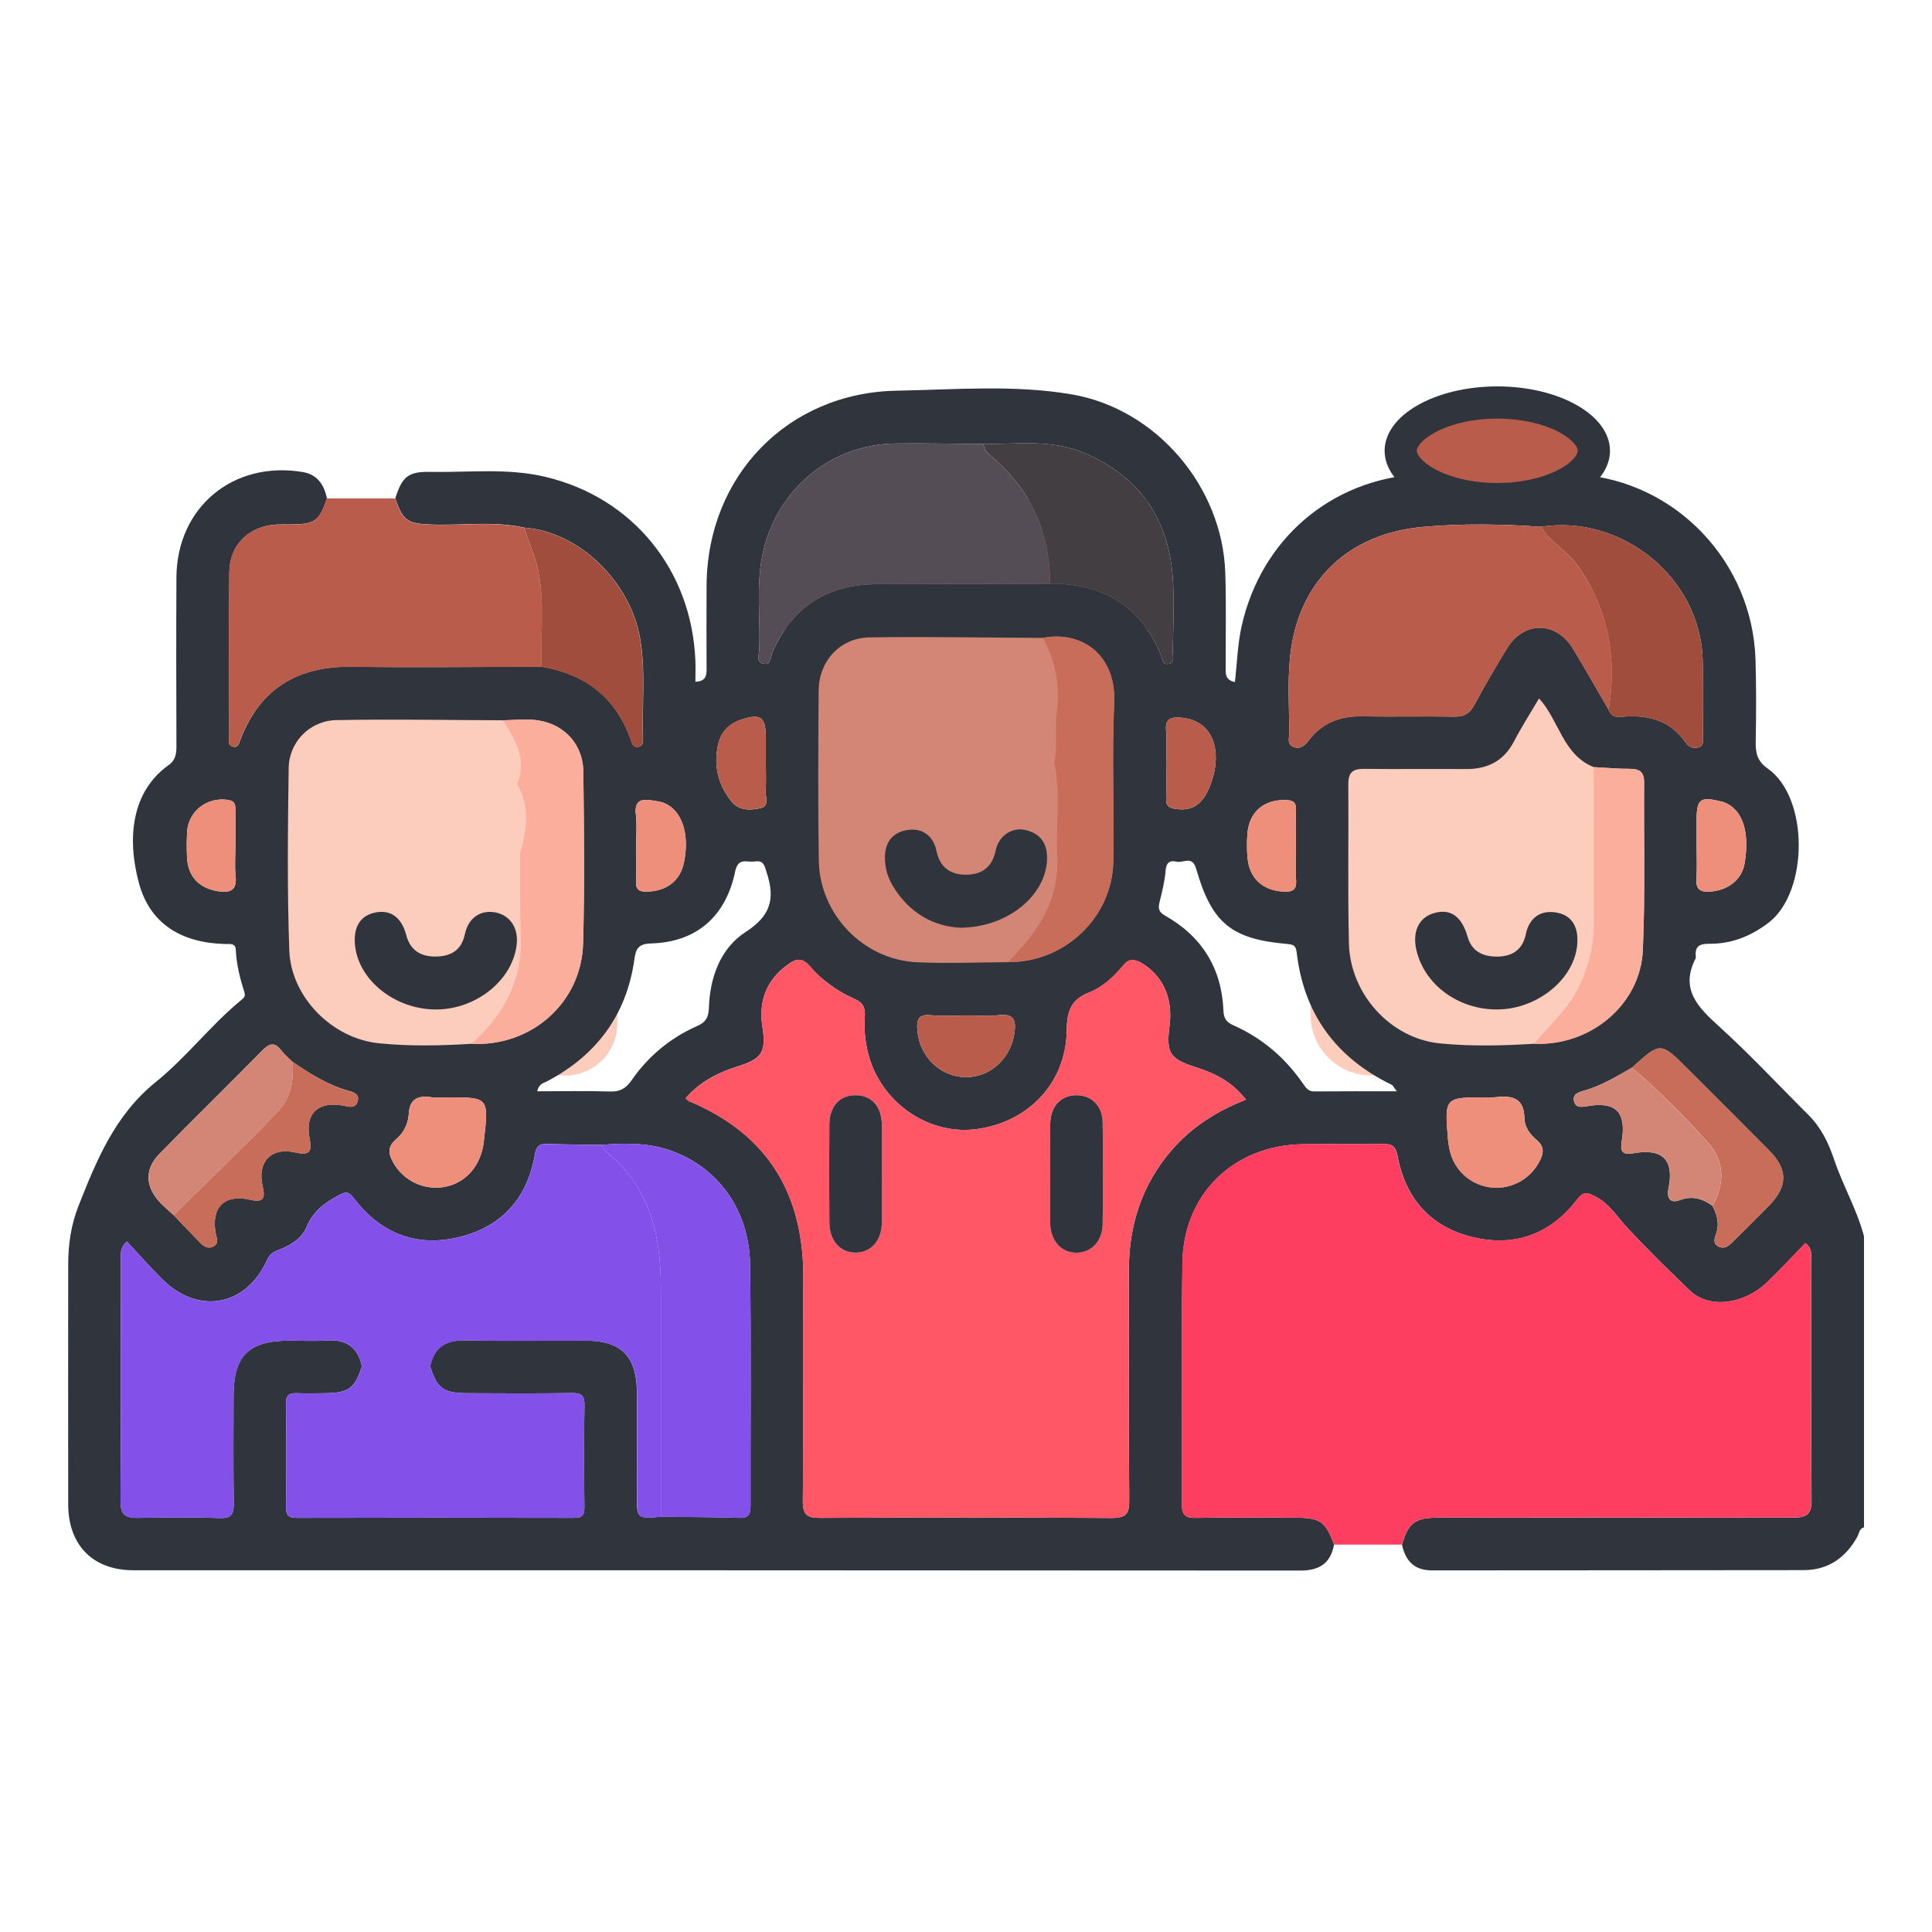
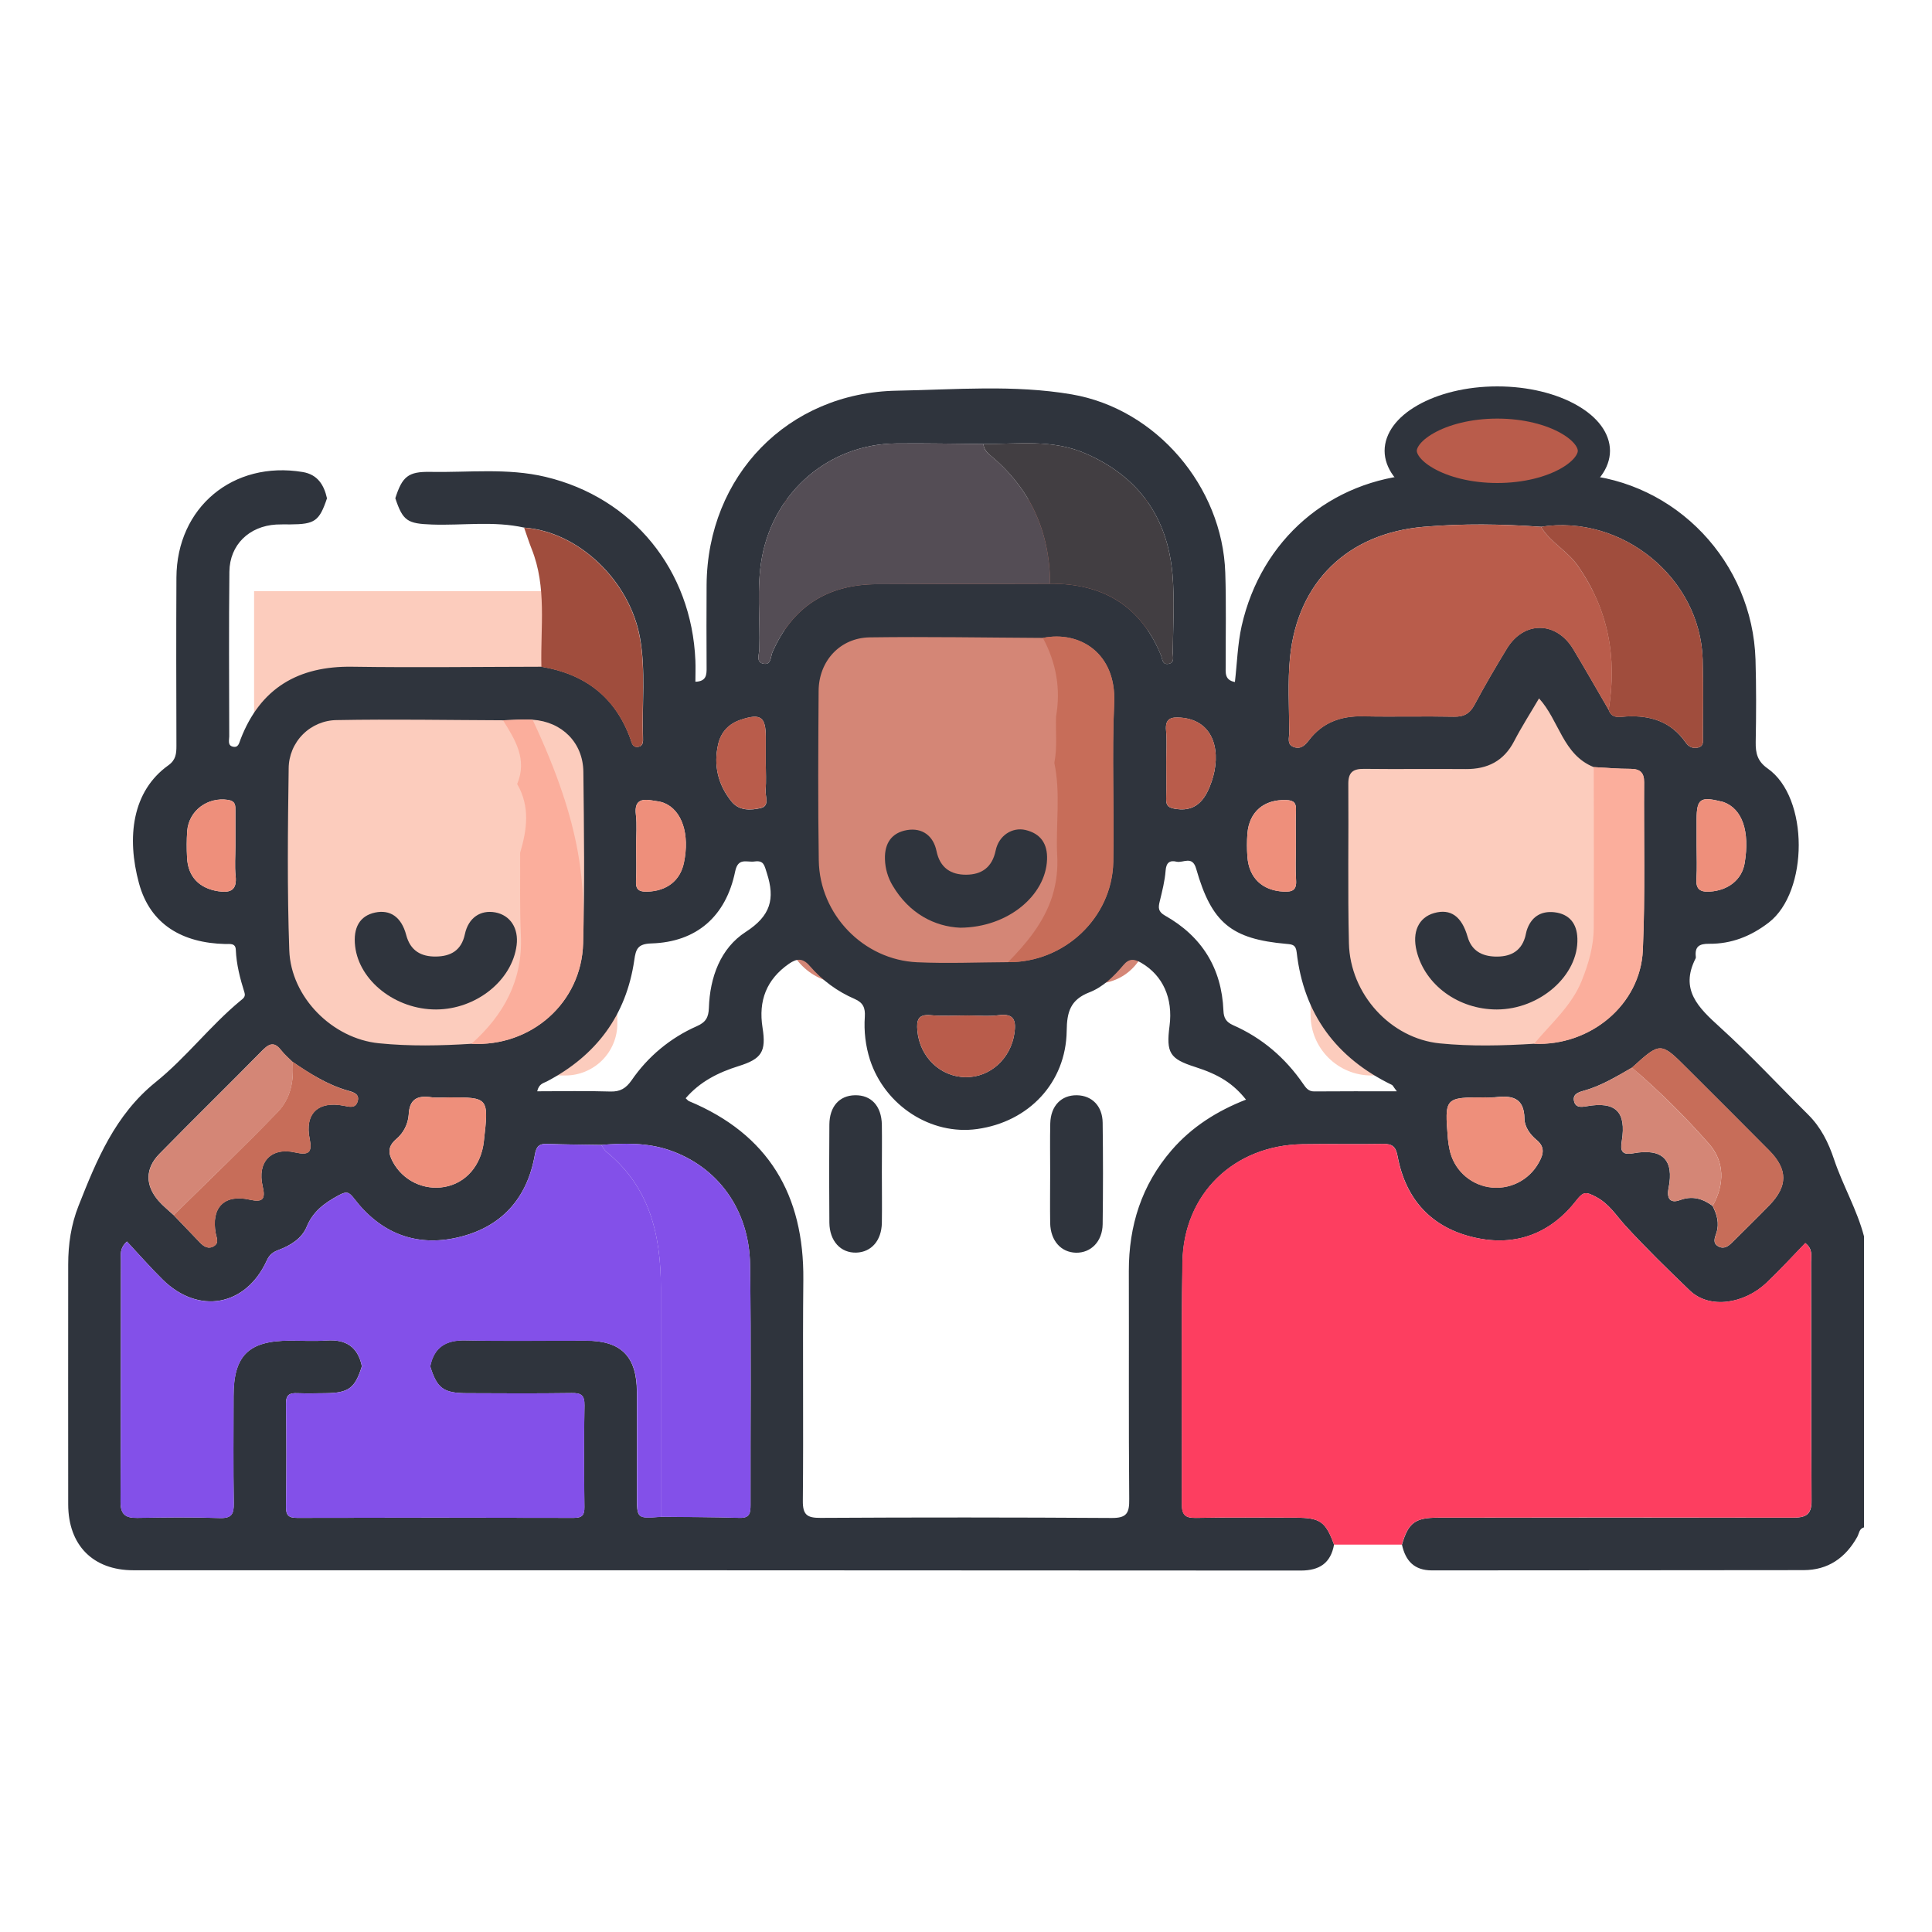
<svg xmlns="http://www.w3.org/2000/svg" width="60" height="60" viewBox="0 0 60 60" fill="none">
  <path d="M24.359 15.505H35.641V28.934C35.641 29.146 35.599 29.356 35.518 29.551C35.437 29.747 35.319 29.925 35.169 30.074C35.019 30.224 34.842 30.343 34.646 30.424C34.45 30.505 34.241 30.547 34.029 30.547H26.247C25.746 30.547 25.266 30.348 24.912 29.994C24.558 29.64 24.36 29.16 24.36 28.659V15.505H24.359Z" fill="#D48676" />
  <path d="M40.7 18.358H51.981V31.788C51.982 31.999 51.94 32.209 51.859 32.405C51.778 32.601 51.659 32.779 51.509 32.928C51.359 33.078 51.181 33.197 50.985 33.278C50.789 33.359 50.579 33.4 50.367 33.4H42.586C42.085 33.4 41.605 33.2 41.252 32.846C40.898 32.492 40.7 32.012 40.7 31.512V18.358Z" fill="#FCCCBD" />
  <path d="M7.891 18.358H19.172V31.788C19.173 31.999 19.131 32.209 19.05 32.404C18.969 32.6 18.85 32.778 18.701 32.928C18.551 33.077 18.373 33.196 18.177 33.277C17.982 33.358 17.772 33.4 17.561 33.4H9.778C9.278 33.4 8.798 33.201 8.444 32.847C8.09 32.493 7.891 32.013 7.891 31.512V18.358Z" fill="#FCCCBD" />
  <path d="M41.43 47.97C41.325 48.547 40.975 48.775 40.394 48.775C28.311 48.767 16.227 48.765 4.144 48.766C2.883 48.766 2.12 47.982 2.118 46.721C2.114 44.235 2.118 41.749 2.118 39.264C2.118 38.642 2.208 38.034 2.436 37.456C3 36.028 3.571 34.626 4.836 33.605C5.778 32.846 6.524 31.86 7.461 31.083C7.545 31.014 7.636 30.96 7.592 30.823C7.456 30.39 7.342 29.953 7.323 29.495C7.314 29.278 7.13 29.321 6.992 29.317C5.677 29.285 4.667 28.722 4.316 27.43C3.929 26.007 4.1 24.573 5.229 23.767C5.462 23.601 5.479 23.404 5.479 23.161C5.474 21.419 5.47 19.677 5.479 17.936C5.489 15.758 7.239 14.3 9.4 14.659C9.863 14.736 10.062 15.059 10.155 15.476C9.916 16.184 9.779 16.282 9.012 16.286C8.867 16.286 8.721 16.282 8.577 16.29C7.738 16.34 7.134 16.919 7.124 17.753C7.105 19.458 7.116 21.164 7.119 22.869C7.119 22.985 7.062 23.151 7.234 23.189C7.406 23.227 7.425 23.077 7.472 22.956C8.085 21.37 9.262 20.68 10.941 20.706C12.899 20.735 14.859 20.709 16.819 20.706C18.16 20.929 19.106 21.64 19.578 22.94C19.617 23.048 19.634 23.215 19.808 23.195C19.983 23.175 19.974 23.024 19.97 22.9C19.936 21.87 20.059 20.837 19.877 19.811C19.559 18.032 17.963 16.508 16.282 16.386C15.332 16.173 14.371 16.323 13.416 16.29C12.654 16.263 12.512 16.181 12.277 15.473C12.491 14.8 12.678 14.642 13.36 14.655C14.554 14.677 15.759 14.528 16.939 14.809C19.653 15.454 21.48 17.703 21.596 20.515C21.605 20.73 21.596 20.947 21.596 21.172C21.943 21.162 21.947 20.95 21.944 20.724C21.941 19.871 21.937 19.018 21.944 18.166C21.968 14.779 24.464 12.192 27.854 12.133C29.663 12.101 31.489 11.941 33.285 12.248C35.912 12.698 37.964 15.113 38.052 17.785C38.084 18.745 38.062 19.707 38.065 20.669C38.065 20.884 38.023 21.119 38.351 21.181C38.419 20.598 38.434 20.006 38.561 19.439C39.166 16.761 41.3 14.908 44.041 14.728C45.707 14.615 47.379 14.618 49.044 14.736C52.059 14.955 54.425 17.459 54.519 20.485C54.544 21.335 54.541 22.192 54.525 23.044C54.519 23.393 54.579 23.643 54.896 23.866C56.188 24.77 56.167 27.699 54.93 28.651C54.373 29.079 53.767 29.317 53.075 29.31C52.772 29.307 52.632 29.397 52.664 29.706C52.668 29.724 52.667 29.743 52.66 29.761C52.16 30.738 52.747 31.294 53.41 31.897C54.364 32.762 55.241 33.709 56.155 34.617C56.55 35.01 56.782 35.478 56.959 36.008C57.23 36.816 57.67 37.562 57.888 38.394V47.434C57.737 47.473 57.737 47.624 57.68 47.727C57.315 48.382 56.771 48.761 56.014 48.762C52.164 48.769 48.318 48.765 44.47 48.77C43.917 48.77 43.648 48.47 43.539 47.97C43.739 47.289 43.944 47.133 44.666 47.133C48.333 47.129 51.999 47.129 55.666 47.133C56.059 47.133 56.266 47.061 56.26 46.599C56.241 44.13 56.252 41.663 56.245 39.194C56.245 39.011 56.309 38.794 56.066 38.605C55.666 39.019 55.274 39.447 54.855 39.844C54.174 40.486 53.096 40.673 52.474 40.074C51.794 39.419 51.111 38.755 50.474 38.059C50.181 37.737 49.974 37.382 49.554 37.164C49.269 37.014 49.173 36.999 48.969 37.264C48.163 38.309 47.077 38.724 45.794 38.433C44.466 38.133 43.657 37.258 43.405 35.913C43.35 35.618 43.252 35.52 42.955 35.526C42.12 35.542 41.285 35.52 40.45 35.535C38.324 35.569 36.759 37.072 36.724 39.196C36.681 41.699 36.717 44.204 36.704 46.708C36.704 47.041 36.804 47.146 37.136 47.14C38.169 47.121 39.204 47.132 40.239 47.134C41 47.134 41.169 47.255 41.43 47.97ZM50.68 33.157C50.196 33.435 49.719 33.729 49.173 33.877C49.011 33.922 48.834 33.985 48.882 34.194C48.929 34.404 49.099 34.386 49.276 34.355C50.176 34.196 50.512 34.529 50.366 35.434C50.316 35.726 50.356 35.885 50.724 35.816C51.624 35.651 51.996 36.02 51.819 36.894C51.753 37.221 51.869 37.382 52.175 37.269C52.566 37.126 52.878 37.227 53.185 37.449C53.319 37.714 53.4 37.986 53.306 38.283C53.256 38.438 53.172 38.606 53.37 38.711C53.544 38.803 53.681 38.699 53.801 38.578C54.185 38.194 54.575 37.816 54.951 37.428C55.523 36.836 55.523 36.318 54.946 35.733C54.105 34.883 53.258 34.042 52.413 33.197C51.569 32.352 51.572 32.35 50.682 33.157H50.68ZM9.08 32.973C8.965 32.858 8.837 32.752 8.738 32.623C8.553 32.382 8.397 32.37 8.174 32.596C7.106 33.681 6.018 34.746 4.952 35.833C4.502 36.29 4.507 36.812 4.921 37.29C5.062 37.453 5.234 37.587 5.392 37.735C5.667 38.022 5.942 38.309 6.216 38.594C6.338 38.721 6.482 38.803 6.649 38.694C6.806 38.594 6.728 38.449 6.699 38.306C6.549 37.496 6.966 37.076 7.757 37.256C8.157 37.346 8.252 37.243 8.157 36.844C7.977 36.087 8.419 35.617 9.167 35.789C9.593 35.886 9.699 35.785 9.617 35.371C9.454 34.584 9.879 34.178 10.684 34.34C10.85 34.373 11.03 34.425 11.1 34.222C11.188 33.972 10.97 33.917 10.8 33.869C10.167 33.689 9.621 33.34 9.082 32.973H9.08ZM30.543 13.79C29.636 13.783 28.73 13.761 27.823 13.772C25.755 13.796 24.047 15.257 23.665 17.299C23.486 18.253 23.615 19.215 23.581 20.172C23.577 20.326 23.462 20.581 23.732 20.616C23.953 20.646 23.931 20.39 23.988 20.258C24.607 18.841 25.697 18.151 27.229 18.143C29.023 18.134 30.818 18.133 32.612 18.128C34.249 18.116 35.426 18.81 36.057 20.355C36.1 20.462 36.093 20.64 36.273 20.619C36.492 20.592 36.423 20.399 36.423 20.271C36.429 19.456 36.483 18.635 36.412 17.826C36.255 16.056 35.353 14.793 33.703 14.079C32.676 13.633 31.604 13.793 30.543 13.79ZM49.958 22.044C50.057 22.335 50.307 22.261 50.508 22.25C51.262 22.21 51.902 22.413 52.35 23.059C52.443 23.194 52.566 23.25 52.723 23.218C52.928 23.177 52.886 23.006 52.886 22.868C52.886 22.072 52.901 21.276 52.878 20.48C52.806 17.953 50.378 15.966 47.854 16.36C46.642 16.273 45.425 16.255 44.217 16.36C41.849 16.563 40.297 18.075 40.063 20.41C39.986 21.182 40.036 21.968 40.039 22.747C40.039 22.912 39.951 23.134 40.203 23.207C40.413 23.268 40.536 23.134 40.654 22.982C41.075 22.436 41.641 22.232 42.322 22.245C43.264 22.265 44.209 22.238 45.151 22.257C45.465 22.264 45.645 22.163 45.794 21.885C46.108 21.294 46.449 20.715 46.797 20.142C47.327 19.273 48.333 19.285 48.861 20.163C49.235 20.787 49.593 21.417 49.958 22.044ZM47.644 32.415C49.385 32.492 50.944 31.207 51.02 29.51C51.097 27.773 51.048 26.031 51.06 24.291C51.06 23.988 50.929 23.877 50.633 23.877C50.254 23.877 49.874 23.843 49.496 23.823C48.533 23.44 48.423 22.373 47.796 21.689C47.532 22.14 47.257 22.567 47.024 23.016C46.703 23.636 46.196 23.889 45.519 23.884C44.468 23.875 43.415 23.89 42.364 23.878C42.023 23.873 41.87 23.981 41.873 24.345C41.886 25.995 41.852 27.645 41.892 29.295C41.929 30.878 43.191 32.251 44.712 32.403C45.685 32.5 46.666 32.475 47.644 32.415ZM14.643 32.415C16.496 32.515 18.06 31.143 18.11 29.297C18.16 27.523 18.137 25.747 18.117 23.973C18.108 23.064 17.454 22.414 16.543 22.352C16.238 22.331 15.931 22.361 15.624 22.369C13.904 22.363 12.184 22.331 10.464 22.363C10.068 22.365 9.688 22.524 9.407 22.805C9.126 23.086 8.967 23.466 8.965 23.863C8.938 25.745 8.917 27.631 8.984 29.512C9.034 30.97 10.325 32.258 11.77 32.4C12.722 32.496 13.683 32.476 14.642 32.416L14.643 32.415ZM31.309 29.88C33.048 29.898 34.538 28.506 34.575 26.771C34.608 25.125 34.529 23.471 34.603 21.828C34.672 20.294 33.542 19.578 32.389 19.811C30.598 19.802 28.805 19.769 27.013 19.794C26.09 19.806 25.429 20.528 25.423 21.454C25.411 23.21 25.401 24.968 25.428 26.724C25.454 28.401 26.817 29.811 28.485 29.884C29.423 29.927 30.366 29.886 31.307 29.881L31.309 29.88ZM18.672 35.556C18.11 35.547 17.548 35.545 16.987 35.523C16.733 35.514 16.653 35.617 16.61 35.861C16.37 37.232 15.56 38.121 14.21 38.431C12.906 38.73 11.816 38.29 11.001 37.227C10.838 37.016 10.768 36.983 10.507 37.127C10.069 37.367 9.72 37.621 9.521 38.105C9.371 38.463 9.024 38.678 8.659 38.815C8.48 38.882 8.37 38.958 8.283 39.15C7.633 40.57 6.164 40.834 5.05 39.737C4.666 39.358 4.31 38.95 3.942 38.556C3.707 38.77 3.755 38.964 3.755 39.135C3.749 41.639 3.755 44.142 3.743 46.645C3.743 47.038 3.903 47.145 4.263 47.139C5.113 47.124 5.969 47.114 6.821 47.144C7.197 47.157 7.265 47.017 7.26 46.68C7.241 45.574 7.252 44.467 7.253 43.361C7.253 42.096 7.72 41.636 9 41.635C9.381 41.635 9.763 41.656 10.143 41.63C10.745 41.588 11.116 41.833 11.238 42.429C11.027 43.111 10.828 43.26 10.108 43.267C9.819 43.27 9.528 43.277 9.239 43.267C8.999 43.255 8.878 43.31 8.882 43.592C8.896 44.66 8.896 45.73 8.882 46.799C8.879 47.064 8.968 47.139 9.225 47.139C12.088 47.132 14.952 47.132 17.815 47.139C18.079 47.139 18.152 47.057 18.149 46.8C18.137 45.75 18.131 44.7 18.151 43.647C18.157 43.328 18.047 43.258 17.752 43.263C16.665 43.278 15.577 43.272 14.489 43.267C13.769 43.264 13.57 43.112 13.36 42.431C13.481 41.831 13.85 41.614 14.452 41.626C15.702 41.653 16.952 41.63 18.202 41.635C19.296 41.639 19.775 42.127 19.779 43.235C19.784 44.303 19.779 45.372 19.779 46.441C19.779 47.163 19.779 47.163 20.52 47.105C21.336 47.114 22.151 47.111 22.966 47.138C23.288 47.148 23.308 46.982 23.308 46.734C23.302 44.249 23.329 41.764 23.294 39.279C23.27 37.559 22.285 36.222 20.767 35.711C20.084 35.483 19.378 35.5 18.672 35.556ZM38.696 34.15C38.296 33.65 37.861 33.373 37.112 33.134C36.328 32.884 36.212 32.697 36.321 31.862C36.434 30.998 36.111 30.294 35.447 29.904C35.229 29.777 35.069 29.755 34.886 29.973C34.593 30.323 34.252 30.655 33.834 30.817C33.242 31.046 33.133 31.427 33.127 32.014C33.105 33.62 31.953 34.84 30.347 35.063C28.914 35.264 27.483 34.337 27.018 32.913C26.88 32.48 26.826 32.025 26.858 31.572C26.874 31.308 26.812 31.141 26.544 31.024C26.007 30.793 25.531 30.443 25.15 30C24.93 29.745 24.747 29.762 24.503 29.93C23.803 30.417 23.549 31.078 23.681 31.913C23.8 32.663 23.654 32.885 22.934 33.11C22.308 33.306 21.738 33.59 21.294 34.107C21.341 34.149 21.364 34.182 21.395 34.196C23.865 35.224 24.974 37.11 24.948 39.745C24.925 42.032 24.955 44.318 24.933 46.604C24.928 47.043 25.061 47.142 25.483 47.139C28.494 47.122 31.506 47.123 34.519 47.142C35.001 47.147 35.074 46.983 35.069 46.555C35.049 44.197 35.064 41.837 35.057 39.478C35.054 38.066 35.453 36.803 36.385 35.721C37.013 34.995 37.8 34.5 38.696 34.15ZM43.38 33.891C43.27 33.748 43.256 33.708 43.23 33.694C41.498 32.855 40.488 31.494 40.269 29.572C40.242 29.346 40.144 29.33 39.959 29.314C38.238 29.163 37.629 28.663 37.148 26.979C37.029 26.559 36.745 26.809 36.538 26.76C36.331 26.711 36.217 26.785 36.199 27.039C36.175 27.36 36.092 27.68 36.016 27.995C35.968 28.189 35.965 28.312 36.178 28.433C37.324 29.079 37.941 30.067 37.995 31.387C38.004 31.619 38.082 31.741 38.294 31.837C39.194 32.233 39.916 32.852 40.473 33.663C40.555 33.782 40.635 33.897 40.811 33.895C41.633 33.888 42.459 33.891 43.38 33.891ZM16.683 33.891C17.452 33.891 18.203 33.874 18.954 33.898C19.266 33.908 19.442 33.795 19.616 33.548C20.121 32.811 20.823 32.229 21.641 31.869C21.921 31.747 22.005 31.593 22.015 31.302C22.046 30.352 22.374 29.449 23.159 28.942C23.933 28.442 24.076 27.919 23.815 27.113C23.737 26.873 23.724 26.713 23.431 26.754C23.195 26.788 22.922 26.619 22.831 27.064C22.544 28.463 21.629 29.256 20.232 29.299C19.803 29.312 19.747 29.473 19.698 29.819C19.448 31.538 18.515 32.779 16.985 33.584C16.875 33.64 16.737 33.657 16.683 33.892V33.891ZM13.933 34.079C13.752 34.079 13.568 34.1 13.389 34.075C12.957 34.013 12.713 34.138 12.692 34.62C12.681 34.766 12.641 34.908 12.574 35.038C12.507 35.169 12.415 35.284 12.302 35.378C12.041 35.605 12.052 35.812 12.202 36.086C12.354 36.367 12.59 36.593 12.877 36.732C13.164 36.871 13.488 36.916 13.802 36.861C14.466 36.745 14.941 36.197 15.025 35.45C15.181 34.08 15.181 34.08 13.932 34.08L13.933 34.079ZM46.145 34.079C44.862 34.079 44.861 34.079 44.968 35.376C44.979 35.484 44.995 35.592 45.019 35.699C45.079 35.993 45.227 36.263 45.444 36.471C45.661 36.679 45.937 36.817 46.233 36.865C46.54 36.915 46.855 36.868 47.133 36.732C47.412 36.595 47.642 36.375 47.791 36.102C47.936 35.843 47.99 35.62 47.714 35.395C47.517 35.233 47.347 34.99 47.344 34.745C47.337 34.065 46.931 34.016 46.418 34.076C46.327 34.083 46.235 34.084 46.144 34.08L46.145 34.079ZM30.044 31.535C29.665 31.535 29.282 31.564 28.907 31.528C28.503 31.489 28.462 31.691 28.49 32.008C28.56 32.817 29.195 33.439 29.983 33.452C30.741 33.464 31.387 32.882 31.502 32.096C31.558 31.713 31.51 31.465 31.02 31.527C30.7 31.57 30.37 31.537 30.045 31.537L30.044 31.535ZM52.69 26.261C52.69 26.605 52.707 26.951 52.684 27.294C52.663 27.614 52.796 27.707 53.097 27.689C53.669 27.656 54.097 27.319 54.182 26.805C54.346 25.812 54.107 25.121 53.528 24.91C53.493 24.899 53.457 24.89 53.422 24.884C52.806 24.732 52.691 24.82 52.69 25.445C52.69 25.718 52.69 25.989 52.69 26.262L52.69 26.261ZM7.311 26.273C7.311 25.91 7.311 25.547 7.311 25.184C7.311 25.015 7.318 24.877 7.079 24.841C6.445 24.746 5.862 25.174 5.813 25.813C5.795 26.085 5.794 26.357 5.809 26.629C5.835 27.227 6.189 27.589 6.782 27.679C7.172 27.738 7.364 27.635 7.317 27.198C7.285 26.894 7.311 26.582 7.311 26.274L7.311 26.273ZM40.245 26.252C40.245 25.89 40.234 25.526 40.248 25.164C40.257 24.934 40.182 24.854 39.943 24.846C39.258 24.822 38.793 25.206 38.739 25.893C38.722 26.128 38.722 26.365 38.739 26.6C38.785 27.265 39.203 27.657 39.863 27.689C40.127 27.702 40.272 27.649 40.251 27.339C40.227 26.98 40.245 26.616 40.245 26.253L40.245 26.252ZM19.756 26.273C19.756 26.635 19.77 26.998 19.751 27.36C19.737 27.633 19.851 27.698 20.101 27.691C20.701 27.672 21.122 27.355 21.238 26.796C21.425 25.908 21.182 25.163 20.622 24.936C20.507 24.889 20.377 24.88 20.253 24.858C19.91 24.799 19.697 24.864 19.747 25.294C19.785 25.617 19.756 25.947 19.756 26.273L19.756 26.273ZM36.219 23.665C36.219 24.046 36.228 24.427 36.216 24.808C36.209 25.048 36.316 25.093 36.537 25.125C37.21 25.221 37.468 24.735 37.627 24.275C37.928 23.409 37.748 22.372 36.668 22.287C36.365 22.263 36.179 22.316 36.213 22.687C36.242 23.009 36.219 23.338 36.219 23.665ZM23.782 23.715C23.782 23.443 23.782 23.171 23.782 22.898C23.782 22.259 23.623 22.148 23.009 22.352C22.628 22.477 22.39 22.739 22.303 23.114C22.154 23.768 22.298 24.374 22.721 24.895C22.957 25.186 23.32 25.167 23.629 25.095C23.915 25.026 23.758 24.727 23.776 24.532C23.8 24.259 23.782 23.985 23.782 23.713V23.715Z" fill="#2F343D" />
  <path d="M41.43 47.97C41.169 47.255 40.999 47.134 40.234 47.133C39.2 47.133 38.166 47.12 37.132 47.139C36.798 47.145 36.698 47.039 36.7 46.707C36.712 44.203 36.678 41.698 36.719 39.194C36.755 37.071 38.319 35.569 40.447 35.533C41.281 35.52 42.117 35.541 42.951 35.525C43.246 35.519 43.344 35.617 43.401 35.913C43.651 37.257 44.462 38.131 45.791 38.432C47.072 38.723 48.16 38.308 48.965 37.263C49.169 36.998 49.265 37.013 49.55 37.163C49.969 37.381 50.176 37.736 50.47 38.057C51.107 38.754 51.791 39.417 52.47 40.072C53.093 40.672 54.17 40.486 54.85 39.843C55.27 39.447 55.659 39.018 56.062 38.603C56.305 38.795 56.241 39.011 56.242 39.194C56.248 41.661 56.237 44.13 56.256 46.597C56.26 47.06 56.056 47.133 55.662 47.132C51.995 47.124 48.329 47.124 44.662 47.132C43.941 47.132 43.738 47.288 43.535 47.969L41.43 47.97Z" fill="#FD3E60" />
-   <path d="M16.814 20.709C14.854 20.709 12.895 20.735 10.936 20.709C9.257 20.684 8.08 21.375 7.467 22.959C7.42 23.08 7.394 23.229 7.229 23.192C7.064 23.156 7.114 22.988 7.114 22.872C7.111 21.167 7.1 19.461 7.119 17.756C7.129 16.922 7.733 16.341 8.572 16.293C8.716 16.285 8.862 16.29 9.007 16.289C9.774 16.285 9.911 16.189 10.151 15.479H12.273C12.508 16.186 12.649 16.268 13.412 16.295C14.367 16.328 15.329 16.178 16.277 16.391C16.355 16.609 16.424 16.831 16.509 17.045C16.988 18.234 16.782 19.481 16.814 20.709Z" fill="#B95C4B" />
-   <path d="M38.696 34.15C37.801 34.5 37.013 34.995 36.383 35.724C35.452 36.806 35.053 38.069 35.056 39.481C35.063 41.84 35.048 44.2 35.068 46.558C35.071 46.986 34.998 47.15 34.517 47.145C31.506 47.121 28.494 47.12 25.482 47.142C25.063 47.142 24.931 47.046 24.931 46.607C24.954 44.321 24.924 42.035 24.947 39.748C24.973 37.112 23.864 35.225 21.393 34.199C21.363 34.185 21.34 34.152 21.294 34.11C21.736 33.593 22.306 33.31 22.933 33.113C23.653 32.888 23.799 32.666 23.68 31.916C23.547 31.081 23.802 30.42 24.503 29.933C24.745 29.765 24.93 29.748 25.149 30.003C25.53 30.444 26.007 30.793 26.543 31.023C26.811 31.14 26.873 31.308 26.858 31.57C26.826 32.024 26.88 32.479 27.017 32.913C27.483 34.337 28.913 35.263 30.346 35.062C31.953 34.84 33.105 33.62 33.127 32.013C33.135 31.426 33.242 31.044 33.833 30.816C34.251 30.654 34.593 30.32 34.886 29.971C35.069 29.754 35.228 29.776 35.447 29.904C36.111 30.293 36.433 30.997 36.321 31.861C36.212 32.697 36.327 32.883 37.112 33.133C37.861 33.373 38.297 33.65 38.696 34.15ZM27.387 36.4C27.387 35.91 27.394 35.421 27.387 34.931C27.376 34.346 27.055 34.002 26.548 34.014C26.067 34.026 25.762 34.364 25.757 34.924C25.748 35.939 25.748 36.954 25.757 37.969C25.762 38.544 26.11 38.919 26.595 38.901C27.06 38.886 27.377 38.526 27.387 37.977C27.395 37.45 27.387 36.926 27.387 36.4ZM32.614 36.407C32.614 36.933 32.606 37.457 32.614 37.984C32.625 38.529 32.949 38.891 33.414 38.901C33.88 38.912 34.237 38.551 34.244 38.017C34.257 36.965 34.257 35.914 34.244 34.862C34.237 34.347 33.91 34.022 33.447 34.013C32.961 34.004 32.632 34.337 32.617 34.883C32.605 35.392 32.615 35.9 32.614 36.407V36.407Z" fill="#FF5766" />
  <path d="M11.24 42.431C11.117 41.831 10.748 41.588 10.145 41.632C9.765 41.657 9.383 41.636 9.002 41.636C7.721 41.636 7.256 42.097 7.255 43.362C7.255 44.469 7.243 45.575 7.261 46.682C7.267 47.019 7.199 47.158 6.822 47.145C5.972 47.116 5.117 47.126 4.265 47.141C3.904 47.147 3.742 47.041 3.744 46.647C3.758 44.144 3.75 41.641 3.756 39.137C3.756 38.966 3.706 38.772 3.943 38.559C4.311 38.953 4.667 39.358 5.052 39.739C6.165 40.839 7.636 40.572 8.284 39.151C8.372 38.96 8.482 38.883 8.661 38.816C9.026 38.681 9.374 38.467 9.522 38.108C9.722 37.623 10.072 37.368 10.508 37.129C10.77 36.985 10.841 37.017 11.002 37.228C11.818 38.292 12.908 38.731 14.213 38.432C15.562 38.123 16.37 37.233 16.613 35.862C16.655 35.618 16.735 35.516 16.989 35.526C17.55 35.547 18.112 35.548 18.674 35.559C18.727 35.63 18.767 35.718 18.835 35.773C20.18 36.866 20.524 38.359 20.525 39.989C20.525 42.363 20.525 44.736 20.525 47.109C19.784 47.168 19.784 47.168 19.784 46.445C19.784 45.377 19.787 44.308 19.784 43.239C19.779 42.13 19.3 41.639 18.206 41.639C16.956 41.635 15.707 41.657 14.457 41.63C13.857 41.618 13.486 41.837 13.364 42.436L11.24 42.431Z" fill="#8350E9" />
  <path d="M49.958 22.044C49.593 21.417 49.235 20.787 48.861 20.166C48.334 19.288 47.328 19.276 46.798 20.145C46.448 20.716 46.109 21.294 45.794 21.887C45.644 22.165 45.465 22.265 45.151 22.259C44.209 22.239 43.265 22.267 42.322 22.247C41.641 22.233 41.076 22.439 40.654 22.984C40.536 23.134 40.414 23.27 40.204 23.209C39.952 23.136 40.041 22.913 40.04 22.75C40.036 21.97 39.986 21.184 40.064 20.412C40.298 18.077 41.85 16.565 44.217 16.361C45.426 16.257 46.642 16.276 47.855 16.361C48.145 16.843 48.666 17.096 48.992 17.561C49.953 18.927 50.225 20.422 49.958 22.044Z" fill="#B95C4B" />
  <path d="M11.24 42.431H13.361C13.572 43.112 13.771 43.264 14.491 43.267C15.579 43.272 16.666 43.278 17.753 43.263C18.05 43.258 18.16 43.328 18.153 43.647C18.133 44.697 18.138 45.746 18.151 46.8C18.154 47.057 18.081 47.139 17.817 47.139C14.953 47.131 12.089 47.131 9.226 47.139C8.969 47.139 8.88 47.064 8.883 46.799C8.896 45.73 8.896 44.661 8.883 43.592C8.88 43.31 9.001 43.255 9.241 43.267C9.53 43.279 9.82 43.272 10.11 43.267C10.83 43.261 11.028 43.114 11.24 42.431Z" fill="#8350E9" />
  <path d="M32.612 18.128C30.817 18.133 29.023 18.134 27.228 18.143C25.696 18.151 24.607 18.841 23.987 20.258C23.929 20.39 23.953 20.646 23.731 20.616C23.462 20.581 23.577 20.326 23.581 20.172C23.613 19.215 23.486 18.253 23.665 17.299C24.047 15.257 25.755 13.796 27.823 13.772C28.729 13.761 29.636 13.783 30.542 13.79C30.547 13.95 30.648 14.052 30.762 14.147C32.008 15.181 32.6 16.52 32.612 18.128Z" fill="#544D55" />
  <path d="M20.523 47.107C20.523 44.733 20.523 42.36 20.523 39.987C20.523 38.357 20.178 36.864 18.832 35.771C18.765 35.717 18.724 35.629 18.671 35.556C19.378 35.5 20.084 35.483 20.768 35.714C22.286 36.225 23.271 37.563 23.295 39.282C23.331 41.766 23.303 44.252 23.309 46.736C23.309 46.986 23.29 47.151 22.968 47.14C22.154 47.114 21.338 47.116 20.523 47.107Z" fill="#8350E9" />
-   <path d="M14.642 32.416C15.649 31.517 16.241 30.438 16.176 29.041C16.137 28.191 16.159 27.335 16.153 26.483C16.369 25.76 16.465 25.044 16.061 24.348C16.381 23.585 16.003 22.977 15.622 22.37C15.928 22.363 16.236 22.332 16.541 22.353C17.452 22.416 18.105 23.065 18.116 23.974C18.136 25.748 18.156 27.524 18.108 29.299C18.058 31.145 16.494 32.515 14.642 32.416Z" fill="#FBAE9C" />
+   <path d="M14.642 32.416C15.649 31.517 16.241 30.438 16.176 29.041C16.137 28.191 16.159 27.335 16.153 26.483C16.369 25.76 16.465 25.044 16.061 24.348C16.381 23.585 16.003 22.977 15.622 22.37C15.928 22.363 16.236 22.332 16.541 22.353C18.136 25.748 18.156 27.524 18.108 29.299C18.058 31.145 16.494 32.515 14.642 32.416Z" fill="#FBAE9C" />
  <path d="M32.612 18.128C32.602 16.52 32.008 15.181 30.762 14.147C30.65 14.05 30.55 13.95 30.543 13.79C31.604 13.793 32.676 13.633 33.702 14.079C35.352 14.793 36.255 16.056 36.411 17.826C36.483 18.635 36.428 19.456 36.422 20.271C36.422 20.399 36.492 20.592 36.273 20.619C36.093 20.64 36.1 20.462 36.056 20.355C35.426 18.81 34.25 18.116 32.612 18.128Z" fill="#423E42" />
  <path d="M49.958 22.044C50.225 20.422 49.953 18.927 48.992 17.559C48.666 17.096 48.145 16.843 47.855 16.359C50.377 15.966 52.804 17.953 52.879 20.48C52.901 21.276 52.889 22.072 52.886 22.868C52.886 23.004 52.928 23.174 52.724 23.218C52.566 23.25 52.444 23.194 52.351 23.059C51.901 22.413 51.263 22.209 50.508 22.25C50.307 22.261 50.056 22.335 49.958 22.044Z" fill="#A04D3D" />
  <path d="M32.797 22.25C32.947 21.389 32.8 20.578 32.388 19.811C33.541 19.58 34.67 20.294 34.601 21.828C34.526 23.474 34.606 25.125 34.572 26.771C34.536 28.506 33.046 29.898 31.307 29.88C31.893 29.28 32.417 28.651 32.681 27.83C32.808 27.415 32.859 26.98 32.831 26.547C32.786 25.598 32.943 24.637 32.743 23.691C32.84 23.214 32.779 22.732 32.797 22.25Z" fill="#C76D59" />
  <path d="M16.814 20.709C16.782 19.481 16.988 18.234 16.509 17.043C16.424 16.828 16.355 16.607 16.277 16.389C17.959 16.511 19.555 18.035 19.872 19.814C20.055 20.84 19.931 21.873 19.965 22.903C19.97 23.027 19.977 23.178 19.804 23.198C19.631 23.218 19.613 23.051 19.574 22.943C19.1 21.643 18.156 20.932 16.814 20.709Z" fill="#A04D3D" />
  <path d="M47.644 32.415C48.17 31.78 48.813 31.239 49.13 30.438C49.339 29.911 49.492 29.38 49.495 28.816C49.503 27.152 49.495 25.488 49.495 23.823C49.874 23.843 50.253 23.878 50.632 23.877C50.929 23.877 51.062 23.988 51.06 24.291C51.047 26.031 51.097 27.773 51.02 29.51C50.945 31.207 49.385 32.492 47.644 32.415Z" fill="#FBAE9C" />
  <path d="M5.394 37.736C5.236 37.587 5.064 37.454 4.923 37.291C4.509 36.813 4.507 36.291 4.954 35.834C6.02 34.747 7.108 33.684 8.176 32.597C8.399 32.371 8.555 32.383 8.74 32.624C8.84 32.752 8.967 32.858 9.082 32.974C9.14 33.559 9.023 34.124 8.623 34.538C7.57 35.626 6.473 36.672 5.394 37.736Z" fill="#D48676" />
  <path d="M50.682 33.157C51.572 32.351 51.573 32.351 52.416 33.194C53.26 34.038 54.109 34.881 54.949 35.73C55.527 36.316 55.527 36.834 54.955 37.425C54.577 37.816 54.188 38.194 53.804 38.575C53.684 38.696 53.548 38.8 53.374 38.709C53.174 38.604 53.261 38.436 53.309 38.281C53.404 37.984 53.322 37.711 53.189 37.446C53.565 36.778 53.562 36.071 53.072 35.52C52.332 34.676 51.534 33.887 50.682 33.157Z" fill="#C76D59" />
  <path d="M50.682 33.157C51.534 33.888 52.332 34.678 53.071 35.522C53.56 36.072 53.564 36.78 53.188 37.449C52.88 37.227 52.569 37.126 52.178 37.269C51.87 37.382 51.755 37.219 51.822 36.894C51.998 36.02 51.63 35.651 50.727 35.816C50.358 35.883 50.321 35.726 50.368 35.434C50.514 34.529 50.178 34.196 49.279 34.355C49.102 34.386 48.928 34.398 48.884 34.194C48.84 33.992 49.014 33.922 49.175 33.877C49.722 33.729 50.2 33.435 50.682 33.157Z" fill="#D48676" />
  <path d="M5.394 37.736C6.473 36.672 7.57 35.626 8.622 34.536C9.022 34.122 9.14 33.557 9.082 32.973C9.62 33.34 10.167 33.689 10.803 33.873C10.973 33.923 11.19 33.973 11.103 34.226C11.033 34.429 10.853 34.376 10.687 34.344C9.882 34.182 9.457 34.587 9.619 35.375C9.704 35.788 9.598 35.891 9.169 35.793C8.419 35.621 7.979 36.093 8.159 36.848C8.254 37.248 8.159 37.348 7.759 37.26C6.969 37.081 6.552 37.502 6.702 38.31C6.729 38.453 6.807 38.598 6.652 38.699C6.484 38.805 6.34 38.723 6.219 38.599C5.942 38.31 5.668 38.023 5.394 37.736Z" fill="#C76D59" />
  <path d="M13.932 34.08C15.182 34.08 15.182 34.08 15.027 35.451C14.943 36.197 14.468 36.745 13.803 36.862C13.489 36.917 13.166 36.872 12.879 36.733C12.591 36.593 12.355 36.368 12.204 36.087C12.053 35.813 12.043 35.605 12.303 35.379C12.416 35.285 12.508 35.17 12.575 35.039C12.643 34.909 12.683 34.767 12.694 34.62C12.715 34.139 12.959 34.014 13.391 34.076C13.566 34.1 13.75 34.08 13.932 34.08Z" fill="#EE8F7B" />
  <path d="M46.144 34.08C46.234 34.085 46.325 34.085 46.416 34.08C46.929 34.02 47.335 34.069 47.342 34.748C47.342 34.992 47.514 35.236 47.712 35.398C47.989 35.624 47.934 35.849 47.788 36.106C47.639 36.379 47.41 36.599 47.131 36.736C46.852 36.873 46.538 36.919 46.231 36.87C45.934 36.821 45.658 36.683 45.441 36.474C45.224 36.265 45.076 35.995 45.016 35.7C44.993 35.594 44.976 35.486 44.966 35.377C44.861 34.08 44.861 34.08 46.144 34.08Z" fill="#EE8F7B" />
  <path d="M30.045 31.537C30.37 31.537 30.7 31.57 31.02 31.529C31.511 31.466 31.558 31.714 31.503 32.097C31.387 32.883 30.741 33.465 29.983 33.453C29.196 33.44 28.561 32.818 28.491 32.009C28.463 31.692 28.503 31.491 28.907 31.529C29.283 31.564 29.666 31.537 30.045 31.537Z" fill="#B95C4B" />
  <path d="M52.69 26.262C52.69 25.989 52.69 25.718 52.69 25.445C52.69 24.821 52.806 24.733 53.422 24.885C53.458 24.892 53.493 24.9 53.528 24.91C54.108 25.122 54.346 25.814 54.182 26.805C54.097 27.32 53.669 27.655 53.097 27.691C52.797 27.708 52.664 27.616 52.685 27.296C52.708 26.95 52.69 26.607 52.69 26.262Z" fill="#EE8F7B" />
  <path d="M7.311 26.274C7.311 26.582 7.284 26.894 7.317 27.198C7.364 27.635 7.172 27.738 6.782 27.679C6.189 27.59 5.836 27.229 5.809 26.629C5.795 26.357 5.796 26.085 5.814 25.813C5.864 25.174 6.446 24.746 7.079 24.841C7.318 24.877 7.312 25.015 7.311 25.184C7.309 25.55 7.311 25.911 7.311 26.274Z" fill="#EE8F7B" />
  <path d="M40.245 26.253C40.245 26.616 40.227 26.98 40.251 27.341C40.271 27.651 40.127 27.703 39.862 27.691C39.203 27.659 38.784 27.267 38.739 26.602C38.722 26.367 38.722 26.13 38.739 25.895C38.793 25.208 39.257 24.824 39.943 24.848C40.182 24.856 40.257 24.936 40.248 25.166C40.235 25.527 40.245 25.89 40.245 26.253Z" fill="#EE8F7B" />
  <path d="M19.756 26.273C19.756 25.947 19.785 25.617 19.748 25.295C19.698 24.866 19.912 24.8 20.255 24.859C20.378 24.881 20.509 24.89 20.624 24.936C21.184 25.164 21.427 25.909 21.241 26.797C21.123 27.355 20.705 27.674 20.103 27.692C19.853 27.699 19.738 27.634 19.753 27.361C19.77 27 19.756 26.636 19.756 26.273Z" fill="#EE8F7B" />
  <path d="M36.219 23.665C36.219 23.338 36.242 23.009 36.213 22.686C36.179 22.314 36.363 22.262 36.668 22.285C37.748 22.37 37.928 23.407 37.627 24.273C37.468 24.735 37.21 25.22 36.537 25.123C36.317 25.092 36.209 25.047 36.216 24.806C36.228 24.427 36.219 24.046 36.219 23.665Z" fill="#B95C4B" />
  <path d="M23.782 23.713C23.782 23.985 23.802 24.259 23.776 24.529C23.758 24.724 23.915 25.023 23.628 25.091C23.32 25.165 22.956 25.184 22.72 24.892C22.297 24.371 22.154 23.765 22.303 23.111C22.389 22.736 22.628 22.474 23.008 22.349C23.622 22.149 23.781 22.256 23.782 22.895C23.783 23.169 23.783 23.441 23.782 23.713Z" fill="#B95C4B" />
  <path d="M27.387 36.4C27.387 36.925 27.395 37.45 27.387 37.977C27.377 38.527 27.06 38.886 26.595 38.901C26.11 38.917 25.762 38.544 25.757 37.969C25.748 36.955 25.748 35.939 25.757 34.924C25.762 34.363 26.067 34.024 26.548 34.014C27.055 34.002 27.376 34.346 27.387 34.931C27.394 35.422 27.387 35.911 27.387 36.4Z" fill="#2F343D" />
  <path d="M32.614 36.407C32.614 35.9 32.605 35.392 32.617 34.885C32.632 34.34 32.961 34.006 33.447 34.014C33.91 34.023 34.237 34.347 34.244 34.864C34.258 35.916 34.258 36.967 34.244 38.019C34.237 38.554 33.88 38.914 33.414 38.904C32.949 38.892 32.627 38.532 32.614 37.986C32.606 37.459 32.614 36.934 32.614 36.407Z" fill="#2F343D" />
  <path d="M29.819 28.811C29.026 28.776 28.239 28.374 27.723 27.505C27.573 27.255 27.49 26.971 27.483 26.68C27.468 26.189 27.691 25.86 28.167 25.779C28.643 25.699 28.987 25.958 29.084 26.43C29.193 26.956 29.534 27.168 30.008 27.165C30.481 27.162 30.812 26.942 30.921 26.415C31.017 25.946 31.438 25.68 31.848 25.776C32.318 25.888 32.535 26.202 32.517 26.692C32.477 27.806 31.306 28.803 29.819 28.811Z" fill="#2F343D" />
  <path d="M13.544 31.35C12.291 31.354 11.155 30.466 11.029 29.386C10.961 28.806 11.176 28.442 11.645 28.341C12.113 28.241 12.466 28.472 12.616 29.041C12.746 29.533 13.086 29.713 13.541 29.706C13.997 29.7 14.329 29.519 14.437 29.013C14.547 28.498 14.924 28.252 15.38 28.335C15.847 28.422 16.111 28.827 16.044 29.355C15.904 30.453 14.786 31.346 13.544 31.35Z" fill="#2F343D" />
  <path d="M46.483 31.35C45.297 31.35 44.258 30.595 43.996 29.54C43.846 28.945 44.057 28.49 44.542 28.355C45.049 28.213 45.395 28.455 45.578 29.094C45.702 29.528 46.023 29.694 46.432 29.707C46.861 29.72 47.218 29.578 47.359 29.119C47.381 29.05 47.389 28.977 47.41 28.908C47.542 28.483 47.847 28.282 48.275 28.331C48.733 28.384 48.974 28.678 48.987 29.144C49.026 30.29 47.823 31.35 46.483 31.35Z" fill="#2F343D" />
  <path d="M49.5 14C49.5 14.295 49.286 14.661 48.727 14.98C48.182 15.291 47.396 15.5 46.5 15.5C45.604 15.5 44.818 15.291 44.273 14.98C43.714 14.661 43.5 14.295 43.5 14C43.5 13.705 43.714 13.339 44.273 13.02C44.818 12.709 45.604 12.5 46.5 12.5C47.396 12.5 48.182 12.709 48.727 13.02C49.286 13.339 49.5 13.705 49.5 14Z" fill="#B95C4B" stroke="#2F343D" />
</svg>